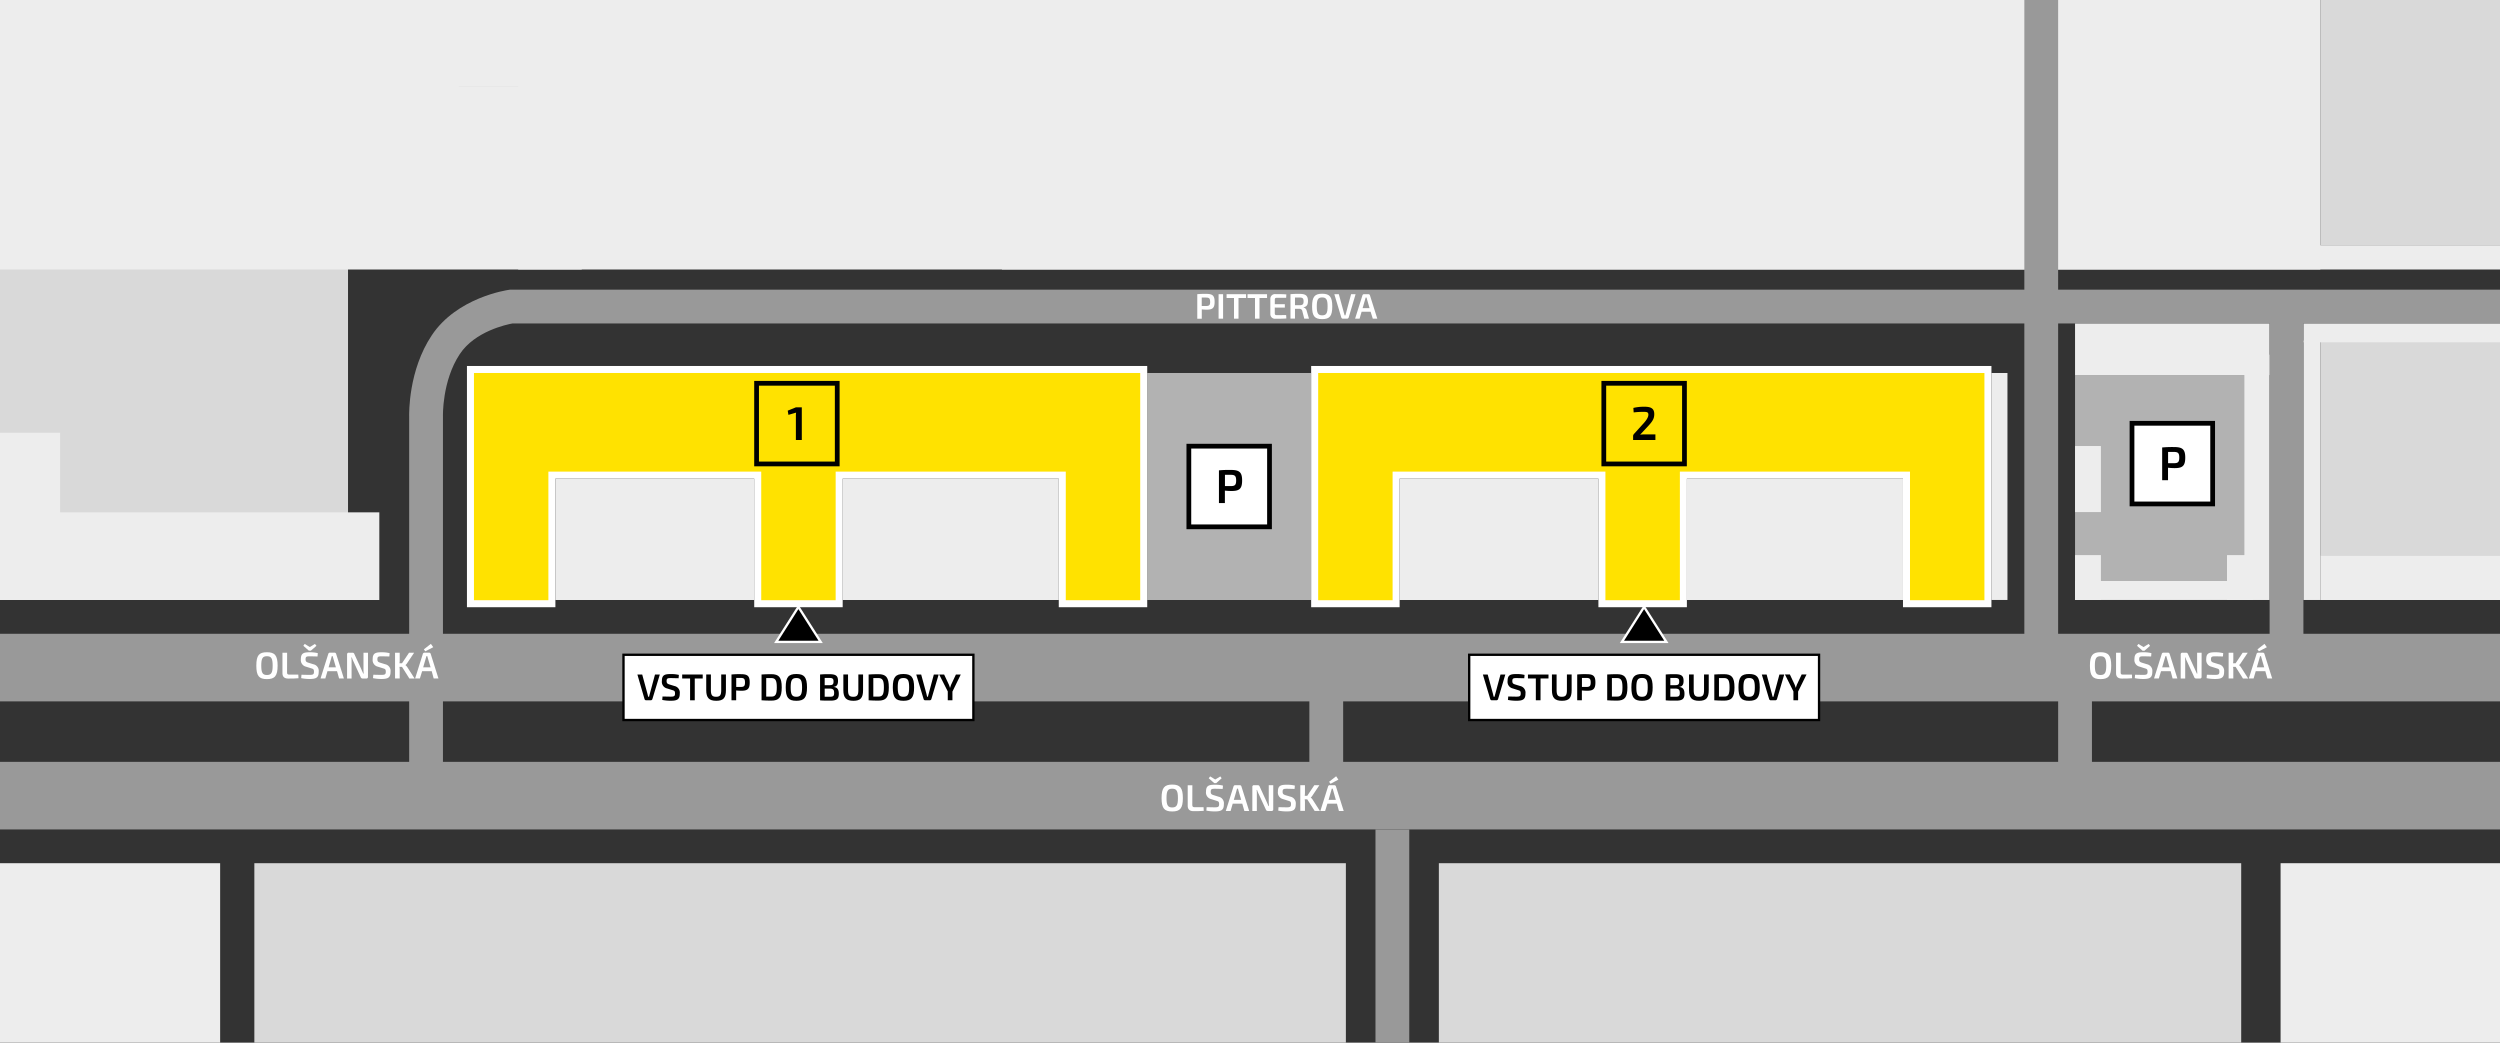
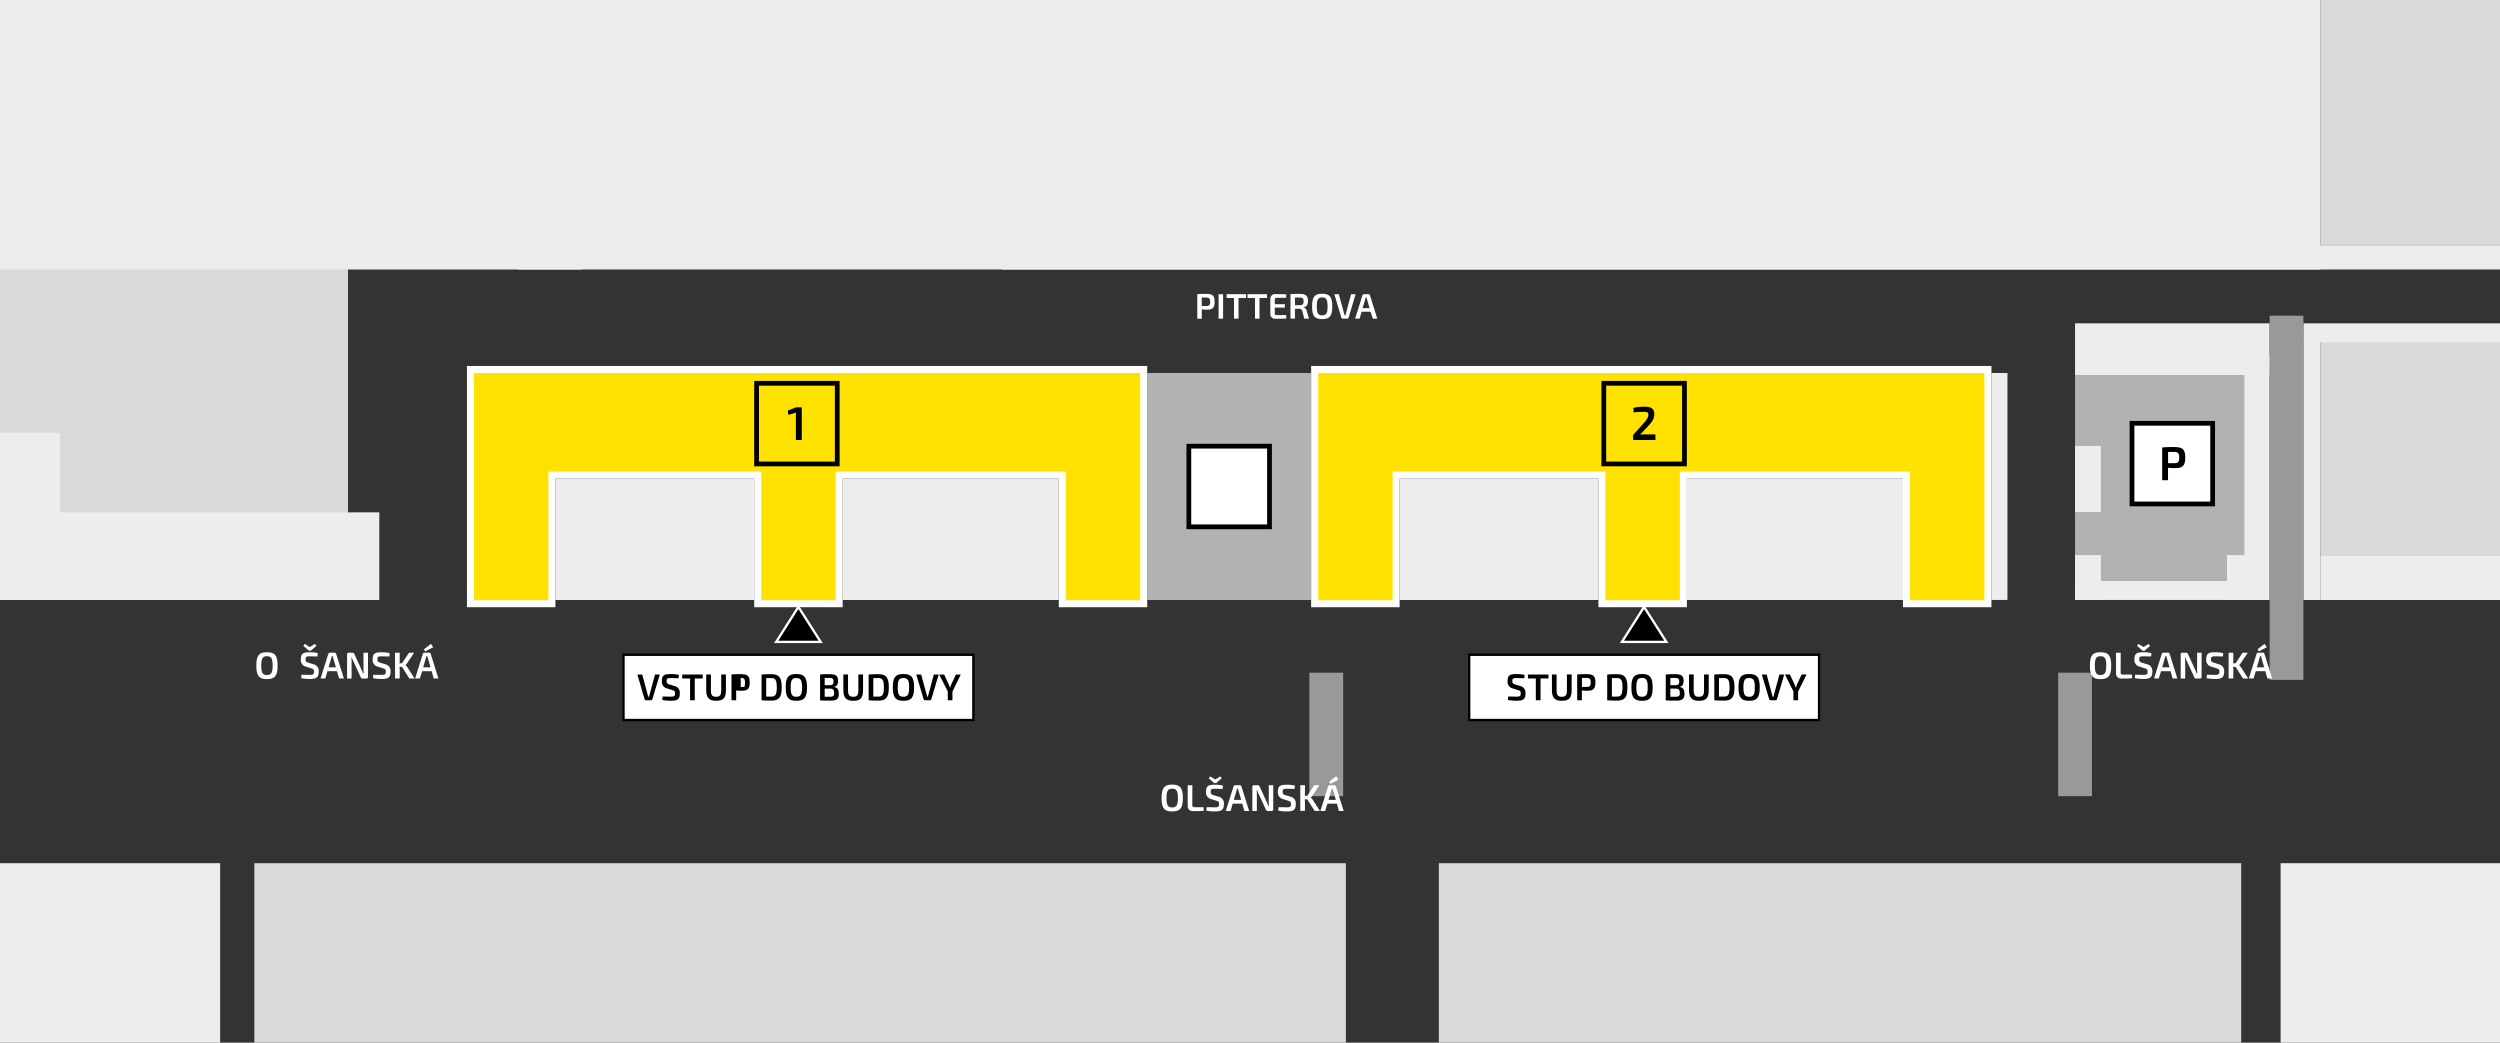
<svg xmlns="http://www.w3.org/2000/svg" id="Vrstva_1" data-name="Vrstva 1" viewBox="0 0 1110 462.94">
  <rect x="0" y="0" width="1110" height="462.94" fill="#333333" stroke="none" />
  <defs>
    <style>.cls-1,.cls-10,.cls-11,.cls-12,.cls-4{fill:none;}.cls-2{fill:#b2b2b2;}.cls-3{fill:#fff;}.cls-12,.cls-4{stroke:#000;}.cls-4{stroke-width:2.11px;}.cls-5{fill:#d9d9d9;}.cls-6{fill:#ededed;}.cls-7{clip-path:url(#clip-path);}.cls-8{fill:#999;}.cls-9{fill:#ffe200;}.cls-10,.cls-11{stroke:#fff;}.cls-10{stroke-width:3.11px;}.cls-11{stroke-miterlimit:10;}.cls-11,.cls-12{stroke-width:1.04px;}</style>
    <clipPath id="clip-path">
-       <rect class="cls-1" width="1110" height="462.94" />
-     </clipPath>
+       </clipPath>
  </defs>
  <rect class="cls-2" x="509.37" y="165.61" width="72.78" height="100.79" />
  <rect class="cls-2" x="921.32" y="166.52" width="75.08" height="91.44" />
  <rect class="cls-3" x="527.85" y="198.1" width="35.81" height="35.81" />
-   <path d="M551.5,213.33c0,3.68-1.22,4.67-4.65,4.67a24.54,24.54,0,0,1-3-.17v5.54h-2.64V208.84a45.9,45.9,0,0,1,5.27-.19C550.28,208.65,551.5,209.66,551.5,213.33Zm-2.65,0c0-2-.57-2.51-2.4-2.51-1,0-1.84,0-2.57,0v5h2.57C548.28,215.83,548.85,215.33,548.85,213.33Z" />
  <rect class="cls-4" x="527.85" y="198.1" width="35.81" height="35.81" />
  <rect class="cls-3" x="946.61" y="187.94" width="35.81" height="35.81" />
  <path d="M970.25,203.17c0,3.68-1.22,4.67-4.65,4.67a24.66,24.66,0,0,1-3-.17v5.54H960V198.68a48.11,48.11,0,0,1,5.26-.19C969,198.49,970.25,199.5,970.25,203.17Zm-2.65,0c0-2-.57-2.51-2.4-2.51-1,0-1.83,0-2.57,0v5h2.57C967,205.67,967.6,205.17,967.6,203.17Z" />
  <rect class="cls-4" x="946.61" y="187.94" width="35.81" height="35.81" />
  <rect class="cls-5" x="1030.22" y="151.21" width="79.78" height="95.26" />
  <rect class="cls-5" x="112.93" y="383.27" width="484.64" height="79.66" />
  <rect class="cls-5" x="638.85" y="383.27" width="356.24" height="79.66" />
  <rect class="cls-5" y="76.62" width="154.52" height="189.78" />
  <rect class="cls-5" x="1030.22" width="79.78" height="108.86" />
  <rect class="cls-6" x="230.08" width="800.14" height="119.66" />
  <rect class="cls-6" x="444.85" y="108.86" width="665.15" height="10.8" />
  <rect class="cls-6" x="621.43" y="212.51" width="88.27" height="53.89" />
  <rect class="cls-6" x="246.6" y="212.51" width="88.27" height="53.89" />
  <rect class="cls-6" y="383.27" width="97.74" height="79.66" />
  <rect class="cls-6" x="1012.58" y="383.27" width="97.42" height="79.66" />
  <rect class="cls-6" x="9.91" y="227.48" width="158.51" height="38.92" />
  <rect class="cls-6" y="246.47" width="26.67" height="19.93" />
  <rect class="cls-6" x="748.97" y="212.51" width="95.95" height="53.89" />
  <rect class="cls-6" x="921.32" y="198.04" width="11.48" height="29.32" />
  <rect class="cls-6" x="921.32" y="143.56" width="86.39" height="22.97" />
  <rect class="cls-6" x="1022.71" y="143.56" width="87.29" height="8.42" />
  <rect class="cls-6" x="921.32" y="257.96" width="78.96" height="8.42" />
  <rect class="cls-6" x="921.32" y="246.47" width="11.48" height="19.93" />
  <rect class="cls-6" x="988.79" y="246.47" width="11.48" height="19.93" />
  <rect class="cls-6" x="996.4" y="157.47" width="11.31" height="108.92" />
  <rect class="cls-6" x="374.14" y="212.51" width="95.95" height="53.89" />
  <rect class="cls-6" width="203.73" height="76.55" />
  <rect class="cls-6" width="351.07" height="38.57" />
  <rect class="cls-6" y="192.13" width="26.67" height="74.27" />
-   <rect class="cls-6" y="221.73" width="1.79" height="44.66" />
  <rect class="cls-6" y="38.27" width="258.28" height="81.39" />
  <rect class="cls-6" x="1030.21" y="246.47" width="79.79" height="19.93" />
  <rect class="cls-6" x="884.2" y="165.61" width="7.11" height="100.77" />
  <rect class="cls-6" x="1022.71" y="151.21" width="7.5" height="115.18" />
  <g class="cls-7">
    <rect class="cls-8" x="-531.08" y="281.4" width="2095.04" height="30.01" />
    <rect class="cls-8" x="-531.08" y="338.26" width="2095.04" height="30.01" />
    <path class="cls-8" d="M196.67,353.5h-15V185.35c-.06-2.17-.26-21,10-36.42,11.17-16.85,33.35-20.11,34.28-20.24l.52-.08H1905.27v15H227.57c-2.61.47-16.71,3.46-23.42,13.6-7.92,11.93-7.49,27.59-7.48,27.74V353.5Z" />
    <rect class="cls-8" x="898.81" y="-183.69" width="15" height="485.55" />
    <rect class="cls-8" x="610.71" y="368.27" width="15" height="371.25" />
  </g>
  <rect class="cls-8" x="913.82" y="298.67" width="15" height="54.83" />
  <rect class="cls-8" x="581.36" y="298.67" width="15" height="54.83" />
  <rect class="cls-8" x="1007.71" y="140.16" width="15" height="161.7" />
  <path class="cls-3" d="M123.26,295.53c0,4.55-1.23,6-4.74,6s-4.71-1.4-4.71-6,1.23-5.94,4.71-5.94S123.26,291,123.26,295.53Zm-7.26,0c0,3.19.6,4.17,2.52,4.17s2.54-1,2.54-4.17-.59-4.17-2.54-4.17S116,292.34,116,295.53Z" />
-   <path class="cls-3" d="M127.45,298.59c0,.69.25.94,1,.94h4l.08,1.61c-1.45.14-3,.15-4.55.15-1.91,0-2.57-1-2.57-2.37V289.8h2.07Z" />
  <path class="cls-3" d="M141.11,290l-.13,1.47c-.95,0-2.27-.06-3.4-.06-1.4,0-1.91.08-1.91,1.31,0,1,.38,1.24,1.28,1.53l2.2.68a3,3,0,0,1,2.36,3.33c0,2.61-1.13,3.21-4.07,3.21a18.5,18.5,0,0,1-3.72-.37l.14-1.52c2.17.05,2.84.06,3.63.06,1.5,0,1.91-.21,1.91-1.39s-.38-1.25-1.21-1.51l-2.31-.73a3,3,0,0,1-2.3-3.32c0-2.63,1.19-3.08,3.93-3.08A14.41,14.41,0,0,1,141.11,290Zm-.6-3.26L138,288.91h-.86l-2.46-2.18.61-.83,2.21,1.35h.14l2.19-1.35Z" />
  <path class="cls-3" d="M149.64,298h-4.25l-.94,3.24h-2.13l3.44-10.91a.75.75,0,0,1,.74-.55h2a.75.75,0,0,1,.75.55l3.43,10.91h-2.12Zm-.5-1.71L148,292.36c-.08-.31-.2-.66-.25-1h-.45l-.26,1-1.15,3.95Z" />
  <path class="cls-3" d="M163.38,300.5a.68.68,0,0,1-.76.76H161a.86.86,0,0,1-.87-.63l-3.22-7a10.69,10.69,0,0,1-.68-1.71H156a11.17,11.17,0,0,1,.1,1.72v7.64h-2V290.57a.7.7,0,0,1,.78-.77h1.61a.85.85,0,0,1,.86.64l3.13,6.82c.21.5.54,1.19.79,1.81h.2c-.05-.63-.08-1.25-.08-1.86V289.8h2Z" />
  <path class="cls-3" d="M173,290l-.13,1.47c-1,0-2.28-.06-3.4-.06-1.4,0-1.91.08-1.91,1.31,0,1,.38,1.24,1.28,1.53l2.2.68a3,3,0,0,1,2.36,3.33c0,2.61-1.13,3.21-4.07,3.21a18.5,18.5,0,0,1-3.72-.37l.14-1.52c2.17.05,2.84.06,3.63.06,1.5,0,1.91-.21,1.91-1.39s-.38-1.25-1.21-1.51l-2.31-.73a3,3,0,0,1-2.3-3.32c0-2.63,1.19-3.08,3.93-3.08A14.41,14.41,0,0,1,173,290Z" />
  <path class="cls-3" d="M178.5,296.1h-1.15a6.29,6.29,0,0,1,.12,1.13v4H175.4V289.8h2.07v3.37a6.39,6.39,0,0,1-.12,1.33h1.13l3.14-4.7h2.26l-3.09,4.62a3.2,3.2,0,0,1-.76.86v.05a4.06,4.06,0,0,1,.89,1l3.18,4.95h-2.33Z" />
  <path class="cls-3" d="M191.68,298h-4.25l-1,3.24h-2.12l3.43-10.91a.75.75,0,0,1,.75-.55h2a.74.74,0,0,1,.74.55l3.44,10.91h-2.12Zm-.5-1.71L190,292.36a8.28,8.28,0,0,1-.25-1h-.45l-.27,1-1.14,3.95Zm-2.36-7.09-.63-.89,3.12-2.44,1.05,1.49Z" />
  <path class="cls-3" d="M937.38,295.53c0,4.55-1.23,6-4.74,6s-4.71-1.4-4.71-6,1.23-5.94,4.71-5.94S937.38,291,937.38,295.53Zm-7.26,0c0,3.19.6,4.17,2.52,4.17s2.54-1,2.54-4.17-.59-4.17-2.54-4.17S930.12,292.34,930.12,295.53Z" />
  <path class="cls-3" d="M941.57,298.59c0,.69.25.94,1,.94h4l.08,1.61c-1.45.14-3,.15-4.55.15-1.91,0-2.57-1-2.57-2.37V289.8h2.07Z" />
  <path class="cls-3" d="M955.23,290l-.13,1.47c-1,0-2.28-.06-3.4-.06-1.4,0-1.91.08-1.91,1.31,0,1,.38,1.24,1.27,1.53l2.21.68a3,3,0,0,1,2.36,3.33c0,2.61-1.13,3.21-4.07,3.21a18.5,18.5,0,0,1-3.72-.37l.14-1.52c2.17.05,2.84.06,3.63.06,1.5,0,1.91-.21,1.91-1.39s-.38-1.25-1.21-1.51L950,296a3,3,0,0,1-2.31-3.32c0-2.63,1.2-3.08,3.94-3.08A14.46,14.46,0,0,1,955.23,290Zm-.6-3.26-2.47,2.18h-.86l-2.46-2.18.61-.83,2.21,1.35h.13l2.2-1.35Z" />
  <path class="cls-3" d="M963.76,298h-4.25l-1,3.24h-2.12l3.44-10.91a.74.74,0,0,1,.74-.55h2a.75.75,0,0,1,.75.55l3.43,10.91h-2.12Zm-.5-1.71-1.14-3.95a8.28,8.28,0,0,1-.25-1h-.45l-.27,1L960,296.31Z" />
  <path class="cls-3" d="M977.5,300.5a.68.68,0,0,1-.76.76H975.1a.86.86,0,0,1-.87-.63l-3.22-7a10.69,10.69,0,0,1-.68-1.71h-.2a12.59,12.59,0,0,1,.1,1.72v7.64h-2V290.57a.7.7,0,0,1,.78-.77h1.61c.45,0,.66.2.86.64l3.12,6.82c.22.5.55,1.19.8,1.81h.2c0-.63-.08-1.25-.08-1.86V289.8h2Z" />
  <path class="cls-3" d="M987.11,290l-.13,1.47c-1,0-2.28-.06-3.4-.06-1.4,0-1.91.08-1.91,1.31,0,1,.38,1.24,1.27,1.53l2.21.68a3,3,0,0,1,2.36,3.33c0,2.61-1.13,3.21-4.07,3.21a18.5,18.5,0,0,1-3.72-.37l.14-1.52c2.17.05,2.84.06,3.63.06,1.5,0,1.91-.21,1.91-1.39s-.38-1.25-1.21-1.51l-2.31-.73a3,3,0,0,1-2.31-3.32c0-2.63,1.2-3.08,3.94-3.08A14.46,14.46,0,0,1,987.11,290Z" />
  <path class="cls-3" d="M992.62,296.1h-1.15a6.29,6.29,0,0,1,.12,1.13v4h-2.08V289.8h2.08v3.37a6.39,6.39,0,0,1-.12,1.33h1.13l3.14-4.7H998l-3.09,4.62a3.39,3.39,0,0,1-.76.86v.05a4.06,4.06,0,0,1,.89,1l3.17,4.95h-2.32Z" />
  <path class="cls-3" d="M1005.8,298h-4.25l-.95,3.24h-2.12l3.43-10.91a.75.75,0,0,1,.75-.55h2a.75.75,0,0,1,.75.55l3.44,10.91h-2.13Zm-.5-1.71-1.15-3.95c-.08-.31-.2-.66-.25-1h-.44l-.27,1-1.15,3.95Zm-2.36-7.09-.63-.89,3.12-2.44,1.05,1.49Z" />
  <path class="cls-3" d="M525.19,354.35c0,4.55-1.23,5.94-4.73,5.94s-4.72-1.39-4.72-5.94,1.23-6,4.72-6S525.19,349.8,525.19,354.35Zm-7.26,0c0,3.18.6,4.16,2.53,4.16s2.54-1,2.54-4.16-.6-4.17-2.54-4.17S517.93,351.16,517.93,354.35Z" />
  <path class="cls-3" d="M529.38,357.4c0,.7.25,1,1,1h4l.08,1.61c-1.44.13-3,.15-4.55.15-1.91,0-2.57-1-2.57-2.38v-9.11h2.07Z" />
  <path class="cls-3" d="M543,348.8l-.13,1.48c-.95,0-2.27-.07-3.4-.07-1.4,0-1.91.09-1.91,1.31,0,1,.38,1.25,1.28,1.53l2.2.68a3,3,0,0,1,2.36,3.34c0,2.61-1.13,3.2-4.07,3.2a19,19,0,0,1-3.71-.36l.13-1.53c2.17.05,2.84.07,3.63.07,1.5,0,1.91-.22,1.91-1.4s-.38-1.24-1.21-1.51l-2.31-.73a3,3,0,0,1-2.3-3.32c0-2.62,1.19-3.07,3.93-3.07A14.86,14.86,0,0,1,543,348.8Zm-.59-3.25L540,347.72h-.86l-2.46-2.17.62-.83,2.2,1.34h.14l2.19-1.34Z" />
  <path class="cls-3" d="M551.57,356.84h-4.25l-.94,3.23h-2.13l3.44-10.9a.75.75,0,0,1,.75-.55h2a.75.75,0,0,1,.75.55l3.43,10.9h-2.12Zm-.49-1.71-1.15-3.95c-.08-.32-.2-.67-.25-1h-.45l-.26,1-1.15,3.95Z" />
  <path class="cls-3" d="M565.32,359.31a.68.68,0,0,1-.77.76h-1.64a.86.86,0,0,1-.87-.63l-3.22-7a10.33,10.33,0,0,1-.68-1.71h-.2a11.23,11.23,0,0,1,.1,1.73v7.63h-2V349.38a.69.69,0,0,1,.78-.76h1.61a.87.87,0,0,1,.87.63l3.12,6.82c.21.5.54,1.2.79,1.81h.2c0-.63-.08-1.24-.08-1.86v-7.4h2Z" />
  <path class="cls-3" d="M574.92,348.8l-.13,1.48c-.95,0-2.27-.07-3.4-.07-1.4,0-1.91.09-1.91,1.31,0,1,.38,1.25,1.28,1.53l2.2.68a3,3,0,0,1,2.36,3.34c0,2.61-1.13,3.2-4.07,3.2a19,19,0,0,1-3.71-.36l.13-1.53c2.17.05,2.84.07,3.63.07,1.5,0,1.91-.22,1.91-1.4s-.38-1.24-1.21-1.51l-2.31-.73a3,3,0,0,1-2.3-3.32c0-2.62,1.19-3.07,3.93-3.07A14.81,14.81,0,0,1,574.92,348.8Z" />
  <path class="cls-3" d="M580.43,354.91h-1.14a7.32,7.32,0,0,1,.11,1.13v4h-2.07V348.62h2.07V352a7.24,7.24,0,0,1-.11,1.33h1.13l3.13-4.7h2.26l-3.09,4.61a3.24,3.24,0,0,1-.76.87v0a4.33,4.33,0,0,1,.9,1l3.17,4.94H583.7Z" />
  <path class="cls-3" d="M593.61,356.84h-4.25l-1,3.23h-2.12l3.43-10.9a.75.75,0,0,1,.75-.55h2a.74.74,0,0,1,.74.55l3.44,10.9h-2.12Zm-.5-1.71L592,351.18a9.4,9.4,0,0,1-.25-1h-.45l-.27,1-1.14,3.95ZM590.75,348l-.63-.9,3.12-2.44,1,1.49Z" />
  <path class="cls-3" d="M539.29,134c0,2.75-.91,3.49-3.48,3.49a18.94,18.94,0,0,1-2.22-.12v4.14h-2V130.62a36.14,36.14,0,0,1,3.94-.14C538.38,130.48,539.29,131.24,539.29,134Zm-2,0c0-1.5-.43-1.88-1.8-1.88-.72,0-1.37,0-1.92,0v3.75h1.92C536.88,135.85,537.31,135.48,537.31,134Z" />
  <path class="cls-3" d="M543.05,141.49h-2V130.62h2Z" />
  <path class="cls-3" d="M553.26,132.31H549.9v9.18h-2v-9.18H544.6v-1.69h8.66Z" />
  <path class="cls-3" d="M562.58,132.31h-3.36v9.18h-2v-9.18h-3.32v-1.69h8.66Z" />
  <path class="cls-3" d="M571.05,139.9l.09,1.5c-1.43.12-3.19.12-4.78.12a2.05,2.05,0,0,1-2.33-2.06v-6.8a2.06,2.06,0,0,1,2.33-2.07c1.59,0,3.35,0,4.78.13l-.09,1.51H566.8c-.57,0-.79.24-.79.91v1.91h4.46v1.51H566V139c0,.67.22.91.79.91Z" />
  <path class="cls-3" d="M581.19,141.49h-2.1l-.86-3.37a1.18,1.18,0,0,0-1.26-1h-2v4.35h-2V130.62a36.53,36.53,0,0,1,4-.14c2.67,0,3.77.71,3.77,3.18,0,1.63-.53,2.55-2,2.74v.08a2,2,0,0,1,1.45,1.61Zm-2.4-7.7c0-1.34-.44-1.69-1.82-1.69h-2v3.42h2C578.35,135.51,578.79,135.13,578.79,133.79Z" />
  <path class="cls-3" d="M591.53,136.06c0,4.31-1.16,5.63-4.49,5.63s-4.47-1.32-4.47-5.63,1.17-5.64,4.47-5.64S591.53,131.74,591.53,136.06Zm-6.88,0c0,3,.57,3.95,2.39,3.95s2.41-.93,2.41-3.95-.56-4-2.41-4S584.65,133,584.65,136.06Z" />
  <path class="cls-3" d="M598.82,140.94a.74.74,0,0,1-.72.55h-1.86a.71.71,0,0,1-.71-.55l-3.09-10.32h2l2.22,8.16L597,140h.39c.08-.39.19-.81.3-1.21l2.19-8.16h2Z" />
  <path class="cls-3" d="M608.55,138.42h-4l-.89,3.07h-2l3.26-10.35a.71.71,0,0,1,.71-.52h1.92a.72.72,0,0,1,.71.52l3.26,10.35h-2Zm-.47-1.62L607,133.05c-.07-.3-.18-.63-.23-.93h-.43l-.25.93L605,136.8Z" />
  <polygon class="cls-9" points="507.81 268.05 507.81 212.51 507.81 185.24 507.81 164.05 208.88 164.05 208.88 185.24 208.88 212.51 208.88 268.05 245.04 268.05 245.04 212.51 245.04 210.95 246.59 210.95 334.87 210.95 336.43 210.95 336.43 212.51 336.43 268.05 372.59 268.05 372.59 212.51 372.59 210.95 374.14 210.95 470.09 210.95 471.65 210.95 471.65 212.51 471.65 268.05 507.81 268.05" />
  <polygon class="cls-10" points="507.81 268.05 507.81 212.51 507.81 185.24 507.81 164.05 208.88 164.05 208.88 185.24 208.88 212.51 208.88 268.05 245.04 268.05 245.04 212.51 245.04 210.95 246.59 210.95 334.87 210.95 336.43 210.95 336.43 212.51 336.43 268.05 372.59 268.05 372.59 212.51 372.59 210.95 374.14 210.95 470.09 210.95 471.65 210.95 471.65 212.51 471.65 268.05 507.81 268.05" />
  <polygon class="cls-9" points="882.64 268.05 882.64 212.51 882.64 185.24 882.64 164.05 583.71 164.05 583.71 185.24 583.71 212.51 583.71 268.05 619.87 268.05 619.87 212.51 619.87 210.95 621.42 210.95 709.7 210.95 711.25 210.95 711.25 212.51 711.25 268.05 747.42 268.05 747.42 212.51 747.42 210.95 748.97 210.95 844.92 210.95 846.48 210.95 846.48 212.51 846.48 268.05 882.64 268.05" />
  <polygon class="cls-10" points="882.64 268.05 882.64 212.51 882.64 185.24 882.64 164.05 583.71 164.05 583.71 185.24 583.71 212.51 583.71 268.05 619.87 268.05 619.87 212.51 619.87 210.95 621.42 210.95 709.7 210.95 711.25 210.95 711.25 212.51 711.25 268.05 747.42 268.05 747.42 212.51 747.42 210.95 748.97 210.95 844.92 210.95 846.48 210.95 846.48 212.51 846.48 268.05 882.64 268.05" />
  <polygon points="354.49 269.48 344.64 285 364.37 284.99 354.49 269.48" />
  <polygon class="cls-11" points="354.49 269.48 344.64 285 364.37 284.99 354.49 269.48" />
  <polygon points="729.98 269.48 720.14 285 739.86 284.99 729.98 269.48" />
  <polygon class="cls-11" points="729.98 269.48 720.14 285 739.86 284.99 729.98 269.48" />
  <rect class="cls-3" x="276.83" y="290.72" width="155.35" height="28.97" />
  <path d="M289.67,310.35a.78.78,0,0,1-.76.58h-2a.74.74,0,0,1-.75-.58L283,299.48h2.14l2.34,8.6.3,1.27h.41c.09-.41.2-.86.32-1.27l2.31-8.6h2.14Z" />
  <path d="M301.42,299.66l-.13,1.48c-1,0-2.28-.07-3.41-.07-1.39,0-1.91.08-1.91,1.31,0,1,.39,1.25,1.28,1.53l2.21.68a3,3,0,0,1,2.36,3.34c0,2.6-1.13,3.2-4.07,3.2a19,19,0,0,1-3.72-.36l.14-1.53c2.17.05,2.83.07,3.63.07,1.49,0,1.91-.22,1.91-1.4s-.38-1.24-1.21-1.51l-2.31-.73a3,3,0,0,1-2.31-3.32c0-2.62,1.2-3.07,3.94-3.07A14.43,14.43,0,0,1,301.42,299.66Z" />
  <path d="M312,301.25h-3.53v9.68H306.4v-9.68h-3.51v-1.77H312Z" />
  <path d="M322.31,306.45c0,3.42-1.14,4.7-4.28,4.7s-4.46-1.28-4.46-4.7v-7h2.07v7c0,2.21.58,2.92,2.31,2.92s2.27-.71,2.27-2.92v-7h2.09Z" />
-   <path d="M332.87,303c0,2.91-1,3.69-3.67,3.69a21,21,0,0,1-2.34-.13v4.36h-2.08V299.48a34.92,34.92,0,0,1,4.15-.15C331.91,299.33,332.87,300.12,332.87,303Zm-2.09,0c0-1.57-.45-2-1.9-2h-2v4h2C330.33,305,330.78,304.59,330.78,303Z" />
+   <path d="M332.87,303c0,2.91-1,3.69-3.67,3.69a21,21,0,0,1-2.34-.13v4.36h-2.08V299.48a34.92,34.92,0,0,1,4.15-.15C331.91,299.33,332.87,300.12,332.87,303Zm-2.09,0c0-1.57-.45-2-1.9-2v4h2C330.33,305,330.78,304.59,330.78,303Z" />
  <path d="M347.09,305.2c0,4.49-1.24,5.88-4.68,5.88-1.66,0-3-.06-4.28-.15V299.48c1.26-.09,2.6-.15,4.28-.15C345.85,299.33,347.09,300.72,347.09,305.2Zm-2.19,0c0-3.15-.6-4.15-2.49-4.15l-2.21,0v8.24c.65,0,1.38,0,2.21,0C344.3,309.34,344.9,308.36,344.9,305.2Z" />
  <path d="M358.31,305.2c0,4.55-1.23,5.95-4.73,5.95s-4.72-1.4-4.72-5.95,1.23-5.94,4.72-5.94S358.31,300.66,358.31,305.2Zm-7.25,0c0,3.19.59,4.17,2.52,4.17s2.54-1,2.54-4.17-.6-4.16-2.54-4.16S351.06,302,351.06,305.2Z" />
  <path d="M372.43,308.08c0,2.35-1.08,3-3.75,3-2.09,0-3.19,0-4.57-.13V299.48a38.68,38.68,0,0,1,4.06-.14c2.88,0,3.91.64,3.91,3,0,1.65-.56,2.49-2,2.63V305C371.85,305.17,372.43,306.25,372.43,308.08ZM366.16,301v3.22h2.07c1.4,0,1.86-.33,1.86-1.64s-.5-1.58-2-1.58Zm4.2,6.67c0-1.52-.52-1.92-2.09-1.94h-2.11v3.62c.63,0,1.36,0,2.17,0C369.88,309.39,370.36,309.07,370.36,307.69Z" />
  <path d="M383.2,306.45c0,3.42-1.14,4.7-4.28,4.7s-4.47-1.28-4.47-4.7v-7h2.08v7c0,2.21.58,2.92,2.31,2.92s2.27-.71,2.27-2.92v-7h2.09Z" />
  <path d="M394.64,305.2c0,4.49-1.25,5.88-4.68,5.88-1.66,0-3-.06-4.29-.15V299.48c1.26-.09,2.61-.15,4.29-.15C393.39,299.33,394.64,300.72,394.64,305.2Zm-2.19,0c0-3.15-.6-4.15-2.49-4.15l-2.21,0v8.24c.65,0,1.38,0,2.21,0C391.85,309.34,392.45,308.36,392.45,305.2Z" />
  <path d="M405.86,305.2c0,4.55-1.23,5.95-4.74,5.95s-4.71-1.4-4.71-5.95,1.23-5.94,4.71-5.94S405.86,300.66,405.86,305.2Zm-7.26,0c0,3.19.6,4.17,2.52,4.17s2.54-1,2.54-4.17-.59-4.16-2.54-4.16S398.6,302,398.6,305.2Z" />
  <path d="M413.54,310.35a.78.78,0,0,1-.77.58h-1.95a.74.74,0,0,1-.75-.58l-3.26-10.87H409l2.34,8.6.3,1.27H412c.08-.41.2-.86.32-1.27l2.3-8.6h2.15Z" />
  <path d="M422.88,307.06v3.87h-2.07V307L417,299.48h2.19l2.09,4.45a12.33,12.33,0,0,1,.47,1.37h.13a10.5,10.5,0,0,1,.46-1.37l2.09-4.45h2.16Z" />
  <rect class="cls-12" x="276.83" y="290.72" width="155.35" height="28.97" />
  <rect class="cls-3" x="652.32" y="290.72" width="155.34" height="28.97" />
-   <path d="M665.16,310.35a.78.78,0,0,1-.76.58h-2a.74.74,0,0,1-.75-.58l-3.25-10.87h2.14l2.34,8.6.3,1.27h.41c.09-.41.2-.86.32-1.27l2.31-8.6h2.14Z" />
  <path d="M676.91,299.66l-.13,1.48c-.95,0-2.28-.07-3.4-.07-1.4,0-1.91.08-1.91,1.31,0,1,.38,1.25,1.27,1.53l2.21.68a3,3,0,0,1,2.36,3.34c0,2.6-1.13,3.2-4.07,3.2a19,19,0,0,1-3.72-.36l.14-1.53c2.17.05,2.84.07,3.63.07,1.5,0,1.91-.22,1.91-1.4s-.38-1.24-1.21-1.51l-2.31-.73a3,3,0,0,1-2.31-3.32c0-2.62,1.2-3.07,3.94-3.07A14.43,14.43,0,0,1,676.91,299.66Z" />
  <path d="M687.52,301.25H684v9.68h-2.09v-9.68h-3.5v-1.77h9.13Z" />
  <path d="M697.81,306.45c0,3.42-1.15,4.7-4.29,4.7s-4.46-1.28-4.46-4.7v-7h2.07v7c0,2.21.58,2.92,2.31,2.92s2.27-.71,2.27-2.92v-7h2.1Z" />
  <path d="M708.36,303c0,2.91-1,3.69-3.67,3.69a21,21,0,0,1-2.34-.13v4.36h-2.07V299.48a34.74,34.74,0,0,1,4.15-.15C707.4,299.33,708.36,300.12,708.36,303Zm-2.09,0c0-1.57-.45-2-1.89-2h-2v4h2C705.82,305,706.27,304.59,706.27,303Z" />
  <path d="M722.57,305.2c0,4.49-1.25,5.88-4.69,5.88-1.66,0-3-.06-4.28-.15V299.48c1.26-.09,2.61-.15,4.28-.15C721.32,299.33,722.57,300.72,722.57,305.2Zm-2.19,0c0-3.15-.6-4.15-2.5-4.15l-2.2,0v8.24c.64,0,1.37,0,2.2,0C719.78,309.34,720.38,308.36,720.38,305.2Z" />
  <path d="M733.78,305.2c0,4.55-1.22,5.95-4.73,5.95s-4.71-1.4-4.71-5.95,1.23-5.94,4.71-5.94S733.78,300.66,733.78,305.2Zm-7.25,0c0,3.19.6,4.17,2.52,4.17s2.54-1,2.54-4.17S731,301,729.05,301,726.53,302,726.53,305.2Z" />
  <path d="M747.91,308.08c0,2.35-1.08,3-3.75,3-2.1,0-3.19,0-4.57-.13V299.48a38.47,38.47,0,0,1,4-.14c2.89,0,3.92.64,3.92,3,0,1.65-.57,2.49-2,2.63V305C747.33,305.17,747.91,306.25,747.91,308.08ZM741.63,301v3.22h2.08c1.39,0,1.86-.33,1.86-1.64s-.5-1.58-2-1.58Zm4.2,6.67c0-1.52-.51-1.92-2.09-1.94h-2.11v3.62c.63,0,1.36,0,2.18,0C745.35,309.39,745.83,309.07,745.83,307.69Z" />
  <path d="M758.68,306.45c0,3.42-1.15,4.7-4.29,4.7s-4.46-1.28-4.46-4.7v-7H752v7c0,2.21.58,2.92,2.31,2.92s2.28-.71,2.28-2.92v-7h2.09Z" />
  <path d="M770.11,305.2c0,4.49-1.24,5.88-4.68,5.88-1.66,0-3-.06-4.28-.15V299.48c1.26-.09,2.6-.15,4.28-.15C768.87,299.33,770.11,300.72,770.11,305.2Zm-2.19,0c0-3.15-.6-4.15-2.49-4.15l-2.21,0v8.24c.65,0,1.38,0,2.21,0C767.32,309.34,767.92,308.36,767.92,305.2Z" />
  <path d="M781.33,305.2c0,4.55-1.23,5.95-4.73,5.95s-4.72-1.4-4.72-5.95,1.23-5.94,4.72-5.94S781.33,300.66,781.33,305.2Zm-7.25,0c0,3.19.59,4.17,2.52,4.17s2.54-1,2.54-4.17-.6-4.16-2.54-4.16S774.08,302,774.08,305.2Z" />
  <path d="M789,310.35a.78.78,0,0,1-.76.58h-2a.75.75,0,0,1-.75-.58l-3.25-10.87h2.14l2.34,8.6.3,1.27h.42c.08-.41.19-.86.31-1.27l2.31-8.6h2.14Z" />
  <path d="M798.36,307.06v3.87h-2.08V307l-3.77-7.55h2.19l2.09,4.45a10.57,10.57,0,0,1,.47,1.37h.13a12.33,12.33,0,0,1,.47-1.37l2.09-4.45h2.16Z" />
  <rect class="cls-12" x="652.32" y="290.72" width="155.34" height="28.97" />
  <path d="M356,195.35h-2.63V184.63a8.52,8.52,0,0,1,.1-1.43l-3.41,1-.31-1.87,3.62-1.47H356Z" />
  <rect class="cls-4" x="335.92" y="170.18" width="35.81" height="35.81" />
  <path d="M734.49,183.85c0,1.73-.5,2.9-2.42,5L728.22,193a15.44,15.44,0,0,1,2.25-.13H735v2.49h-9.9v-1.58a1.45,1.45,0,0,1,.38-1.1l3.79-4.19c1.75-1.85,2.63-3.24,2.61-4.42s-.82-1.2-2.27-1.2a33.13,33.13,0,0,0-4.26.25l-.14-2a20,20,0,0,1,4.67-.53C732.7,180.56,734.49,181.13,734.49,183.85Z" />
  <rect class="cls-4" x="712.09" y="170.18" width="35.81" height="35.81" />
</svg>